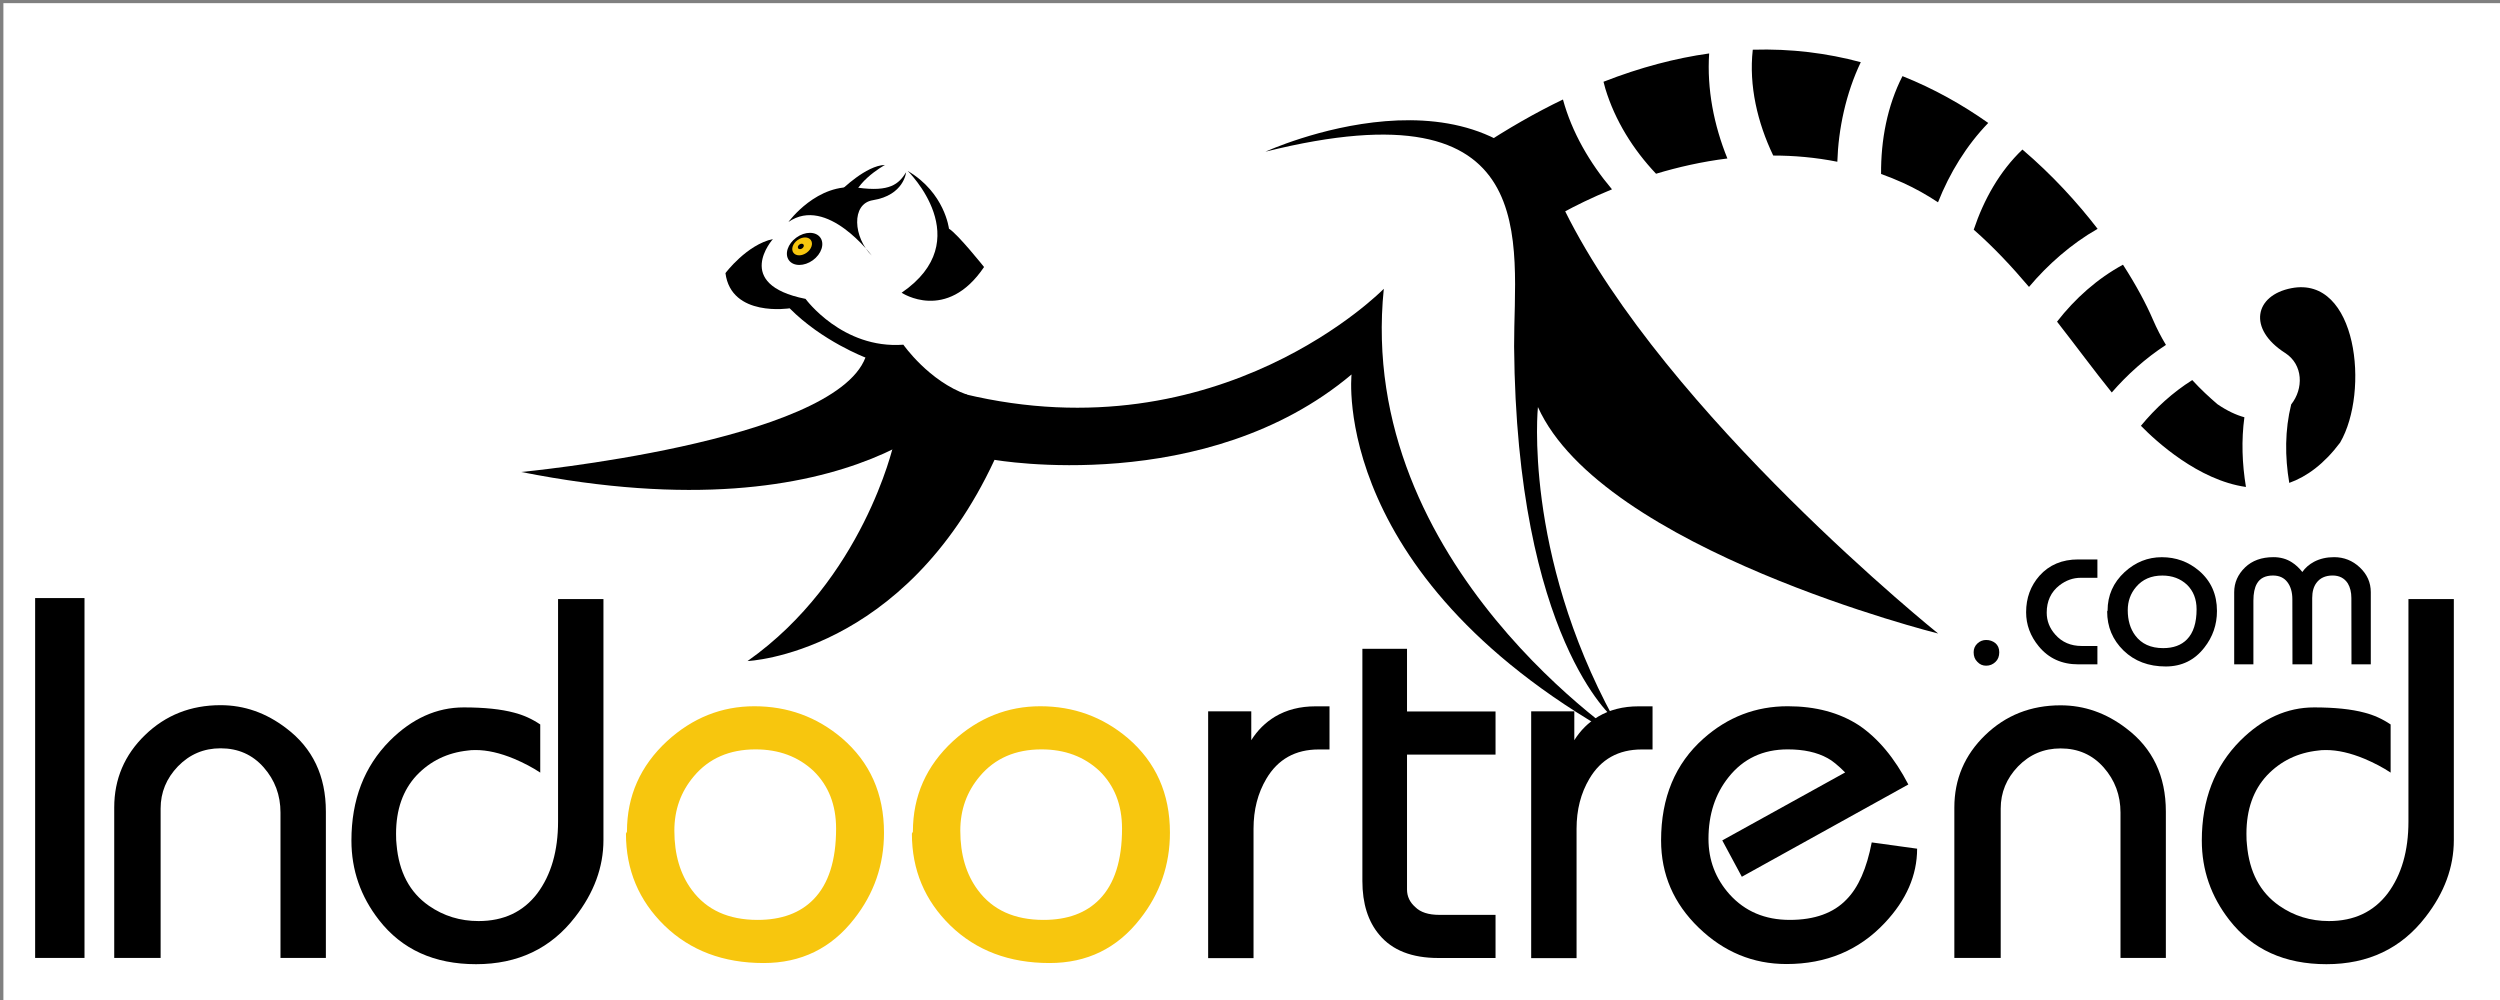
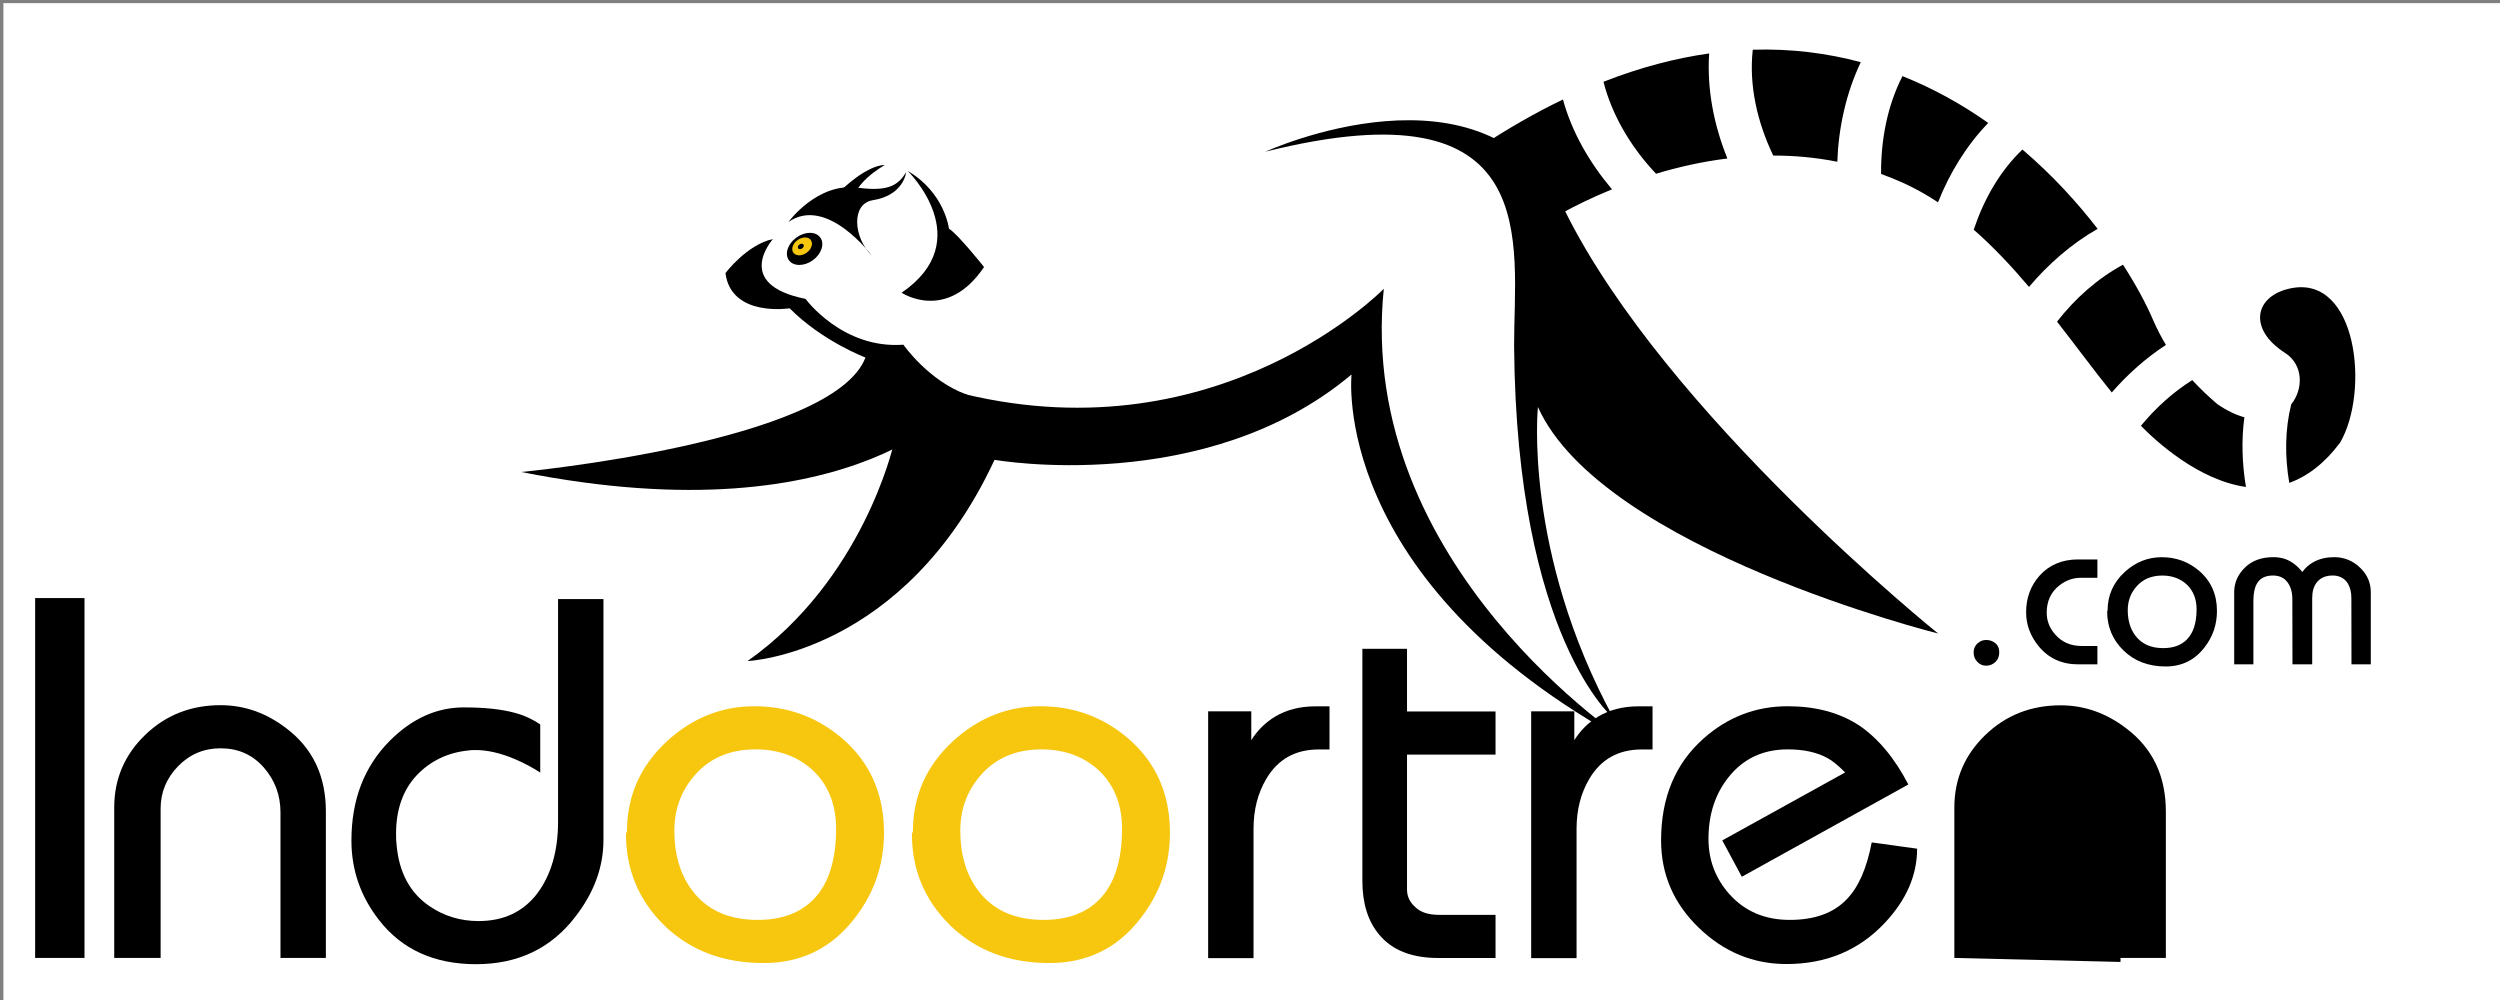
<svg xmlns="http://www.w3.org/2000/svg" xmlns:ns1="http://sodipodi.sourceforge.net/DTD/sodipodi-0.dtd" xmlns:ns2="http://www.inkscape.org/namespaces/inkscape" id="svg8" version="1.1" viewBox="0 0 210 84" height="84mm" width="210mm" ns1:docname="blackONwhite.svg" ns2:version="0.92.3 (2405546, 2018-03-11)">
  <rect x="0" y="0" width="210" height="84" fill="#808080" stroke="none" />
  <ns1:namedview pagecolor="#ffffff" bordercolor="#666666" borderopacity="1" objecttolerance="10" gridtolerance="10" guidetolerance="10" ns2:pageopacity="0" ns2:pageshadow="2" ns2:window-width="1920" ns2:window-height="1001" id="namedview1418" showgrid="false" ns2:zoom="0.90714286" ns2:cx="635.4042" ns2:cy="60.192317" ns2:window-x="-9" ns2:window-y="-9" ns2:window-maximized="1" ns2:current-layer="svg8" />
  <defs id="defs2">
    <clipPath clipPathUnits="userSpaceOnUse" id="clipPath831">
      <path d="M 0,600 H 800 V 0 H 0 Z" id="path829" />
    </clipPath>
    <clipPath clipPathUnits="userSpaceOnUse" id="clipPath932">
      <path d="M 0,600 H 800 V 0 H 0 Z" id="path930" />
    </clipPath>
  </defs>
  <rect style="opacity:1;fill:#ffffff;fill-opacity:1;stroke:none;stroke-width:0.296;stroke-linecap:round;stroke-linejoin:miter;stroke-miterlimit:4;stroke-dasharray:none;stroke-dashoffset:0;stroke-opacity:1" id="rect1238" width="210.013" height="84.052" x="0.285" y="0.265" />
  <g transform="translate(0,-213)" id="layer1">
    <g transform="matrix(0.353,0,0,-0.353,75.042,250.394)" id="g934">
      <path id="path936" style="fill:#000000;fill-opacity:1;fill-rule:evenodd;stroke:none" d="m 0,0 c 0,0 -7.218,-31.985 -34.696,-51.372 0,0 37.224,1.548 58.772,47.881 0,0 50.237,-8.887 84.957,20.316 0,0 -5.49,-49.109 66.073,-87.726 0,0 -65.154,42.114 -58.399,108.113 0,0 -38.764,-39.741 -99.83,-25.042 C 16.877,12.17 9.245,3.589 0,0" />
    </g>
    <g transform="matrix(0.353,0,0,-0.353,81.25,246.159)" id="g938">
      <path id="path940" style="fill:#000000;fill-opacity:1;fill-rule:evenodd;stroke:none" d="m 0,0 c 0,0 -25.306,-34.443 -106.149,-18.379 0,0 74.268,7.028 81.921,27.234 0,0 -10.309,3.907 -18.036,11.715 0,0 -13.902,-2.211 -15.276,8.373 0,0 5.062,6.774 11.307,8.113 0,0 -9.699,-10.766 7.751,-14.244 0,0 8.74,-11.981 23.279,-10.902 0,0 6.047,-8.692 15.203,-11.91" />
    </g>
    <g transform="matrix(0.353,0,0,-0.353,76.249,227.359)" id="g942">
      <path id="path944" style="fill:#000000;fill-opacity:1;fill-rule:evenodd;stroke:none" d="m 0,0 c 0,0 16.839,-16.441 -1.451,-28.982 0,0 10.67,-7.132 19.615,6.118 0,0 -6.276,7.879 -8.352,9.121 0,0 -0.984,8.568 -9.812,13.743" />
    </g>
    <g transform="matrix(0.353,0,0,-0.353,76.112,227.476)" id="g946">
      <path id="path948" style="fill:#000000;fill-opacity:1;fill-rule:evenodd;stroke:none" d="m 0,0 c 0,0 -0.503,-5.448 -7.907,-6.631 -5.234,-0.845 -4.641,-8.874 -0.265,-13.178 0,0 -10.671,14.355 -19.823,7.996 0,0 6.868,9.479 16.516,8.159 C -3.823,-4.707 -1.755,-2.776 0,0" />
    </g>
    <g transform="matrix(0.353,0,0,-0.353,70.657,228.978)" id="g950">
      <path id="path952" style="fill:#000000;fill-opacity:1;fill-rule:evenodd;stroke:none" d="m 0,0 c 0,0 5.938,5.916 10.427,6.013 0,0 -8.594,-4.706 -7.698,-10.122" />
    </g>
    <g transform="matrix(0.353,0,0,-0.353,131.444,230.689)" id="g954">
      <path id="path956" style="fill:#000000;fill-opacity:1;fill-rule:evenodd;stroke:none" d="m 0,0 c 24.087,-48.648 88.838,-100.644 88.838,-100.644 0,0 -79.944,19.972 -95.235,53.895 0,0 -3.543,-34.437 18.054,-74.126 0,0 -23.144,19.081 -23.723,88.525 -0.078,24.581 7.626,63.042 -59.17,46.366 0,0 52.402,24.022 71.236,-14.016" />
    </g>
    <path d="m 184.15,244.927 c 0.722,0.789 1.447,1.454 2.115,2.027 0.812,0.555 1.569,0.906 2.264,1.096 -0.262,1.919 -0.193,3.903 0.131,5.855 -4.006,-0.567 -7.573,-3.86 -8.823,-5.138 1.232,-1.495 2.681,-2.812 4.314,-3.841 m 8.307,2.048 c 1.055,-1.321 1.018,-3.349 -0.509,-4.326 -3.165,-2.022 -2.569,-4.846 0.534,-5.442 5.532,-1.062 6.575,8.695 4.087,12.972 -1.353,1.802 -2.805,2.86 -4.272,3.385 -0.374,-2.197 -0.369,-4.456 0.161,-6.589 m -14.13,-11.74 c 1.121,1.736 1.959,3.319 2.504,4.585 0.337,0.782 0.709,1.498 1.106,2.154 -1.709,1.11 -3.264,2.511 -4.55,3.995 -1.459,-1.805 -2.97,-3.865 -4.598,-5.949 1.518,-1.952 3.387,-3.615 5.539,-4.784 m -8.447,-9.674 c 2.495,2.128 4.605,4.44 6.316,6.662 -2.202,1.25 -4.202,3.02 -5.763,4.878 -1.44,-1.702 -2.977,-3.348 -4.644,-4.807 0.846,-2.53 2.181,-4.912 4.092,-6.733 m -38.596,-4.202 c 0.748,2.747 2.238,5.316 4.119,7.545 -3.452,1.408 -5.594,2.812 -5.594,2.812 -1.59,-4.397 -5.576,-6.319 -5.576,-6.319 2.42,-1.603 4.771,-2.943 7.05,-4.039 m 28.521,-1.963 c 2.628,1.046 5.034,2.401 7.204,3.933 -1.83,1.892 -3.236,4.188 -4.22,6.665 -0.936,-0.619 -1.911,-1.167 -2.931,-1.631 -0.615,-0.278 -1.232,-0.527 -1.851,-0.748 -0.023,-2.835 0.521,-5.732 1.798,-8.22 m -16.24,-1.904 c -0.195,2.99 0.392,6.011 1.532,8.823 -2.149,0.266 -4.169,0.732 -5.993,1.282 -1.924,-2.032 -3.447,-4.472 -4.259,-7.147 -0.057,-0.19 -0.108,-0.385 -0.154,-0.58 3.101,-1.213 6.059,-1.982 8.873,-2.378 m 3.663,-0.314 c 3.243,-0.098 6.27,0.294 9.075,1.048 -1.252,2.612 -1.885,5.624 -1.97,8.364 -1.828,-0.365 -3.633,-0.521 -5.385,-0.521 -1.325,-2.768 -2.052,-5.867 -1.72,-8.871 z" style="fill:#000000;fill-opacity:1;fill-rule:evenodd;stroke:none;stroke-width:0.353" id="path960" />
    <g transform="matrix(0.353,0,0,-0.353,68.904,232.953)" id="g962">
      <path id="path964" style="fill:#000000;fill-opacity:1;fill-rule:evenodd;stroke:none" d="m 0,0 c 1.082,-1.489 0.288,-3.907 -1.771,-5.402 -2.059,-1.489 -4.61,-1.496 -5.692,-0.007 -1.082,1.489 -0.288,3.914 1.771,5.402 C -3.632,1.489 -1.082,1.489 0,0" />
    </g>
    <g transform="matrix(0.353,0,0,-0.353,68.111,233.166)" id="g966">
      <path id="path968" style="fill:#f7c60e;fill-opacity:1;fill-rule:evenodd;stroke:none" d="m 0,0 c 0.602,-0.826 0.161,-2.178 -0.986,-3.004 -1.146,-0.832 -2.565,-0.838 -3.168,-0.006 -0.602,0.826 -0.16,2.178 0.986,3.003 C -2.022,0.826 -0.602,0.832 0,0" />
    </g>
    <g transform="matrix(0.353,0,0,-0.353,67.493,233.54)" id="g970">
      <path id="path972" style="fill:#000000;fill-opacity:1;fill-rule:evenodd;stroke:none" d="m 0,0 c 0.183,-0.253 0.049,-0.663 -0.3,-0.917 -0.349,-0.247 -0.781,-0.253 -0.964,0 -0.184,0.254 -0.049,0.664 0.3,0.917 0.348,0.254 0.781,0.254 0.964,0" />
    </g>
    <path id="path974" style="fill:#000000;fill-opacity:1;fill-rule:nonzero;stroke:none;stroke-width:0.353" d="m 2.951,263.238 h 4.147 v 30.229 H 2.951 Z" />
    <g transform="matrix(0.353,0,0,-0.353,9.595,293.467)" id="g976">
      <path id="path978" style="fill:#000000;fill-opacity:1;fill-rule:nonzero;stroke:none" d="m 0,0 v 35.804 c 0,6.761 2.447,12.509 7.34,17.245 4.893,4.733 10.88,7.1 17.961,7.1 5.648,0 10.861,-1.83 15.634,-5.489 6.285,-4.735 9.428,-11.338 9.428,-19.811 V 0 h -10.8 v 34.609 c 0,4.138 -1.334,7.718 -3.999,10.742 -2.665,3.023 -6.086,4.535 -10.263,4.535 -3.978,0 -7.36,-1.432 -10.144,-4.296 C 12.412,42.726 11.04,39.384 11.04,35.564 V 0 Z" />
    </g>
    <g transform="matrix(0.353,0,0,-0.353,46.877,263.322)" id="g980">
      <path id="path982" style="fill:#000000;fill-opacity:1;fill-rule:nonzero;stroke:none" d="m 0,0 h 10.8 v -57.345 c 0,-6.444 -2.248,-12.551 -6.742,-18.319 -5.769,-7.48 -13.626,-11.219 -23.571,-11.219 -9.945,0 -17.643,3.501 -23.093,10.503 -4.377,5.609 -6.564,11.914 -6.564,18.916 0,9.706 3.043,17.623 9.13,23.749 5.29,5.291 11.159,7.937 17.603,7.937 4.893,0 8.891,-0.417 11.994,-1.253 2.188,-0.558 4.256,-1.492 6.206,-2.805 v -11.457 c -1.79,1.193 -3.859,2.287 -6.206,3.282 -3.342,1.392 -6.405,2.089 -9.189,2.089 -0.797,0 -1.413,-0.041 -1.85,-0.12 -4.854,-0.518 -8.912,-2.486 -12.173,-5.907 -3.262,-3.501 -4.893,-8.136 -4.893,-13.904 0,-1.154 0.039,-2.009 0.119,-2.566 0.556,-6.524 3.122,-11.378 7.698,-14.56 3.5,-2.426 7.438,-3.64 11.814,-3.64 5.968,0 10.623,2.187 13.964,6.564 C -1.651,-65.639 0,-59.931 0,-52.929 Z" />
    </g>
    <g transform="matrix(0.353,0,0,-0.353,56.646,282.773)" id="g984">
      <path id="path986" style="fill:#f7c60e;fill-opacity:1;fill-rule:nonzero;stroke:none" d="m 0,0 c 0,-5.689 1.392,-10.403 4.177,-14.143 3.5,-4.734 8.712,-7.1 15.634,-7.1 5.689,0 10.124,1.631 13.307,4.892 3.58,3.661 5.37,9.27 5.37,16.829 0,5.648 -1.79,10.223 -5.37,13.724 -3.66,3.421 -8.255,5.132 -13.785,5.132 -6.205,0 -11.098,-2.129 -14.679,-6.385 C 1.551,9.288 0,4.973 0,0 m -11.278,-0.238 c 0,8.472 3.182,15.653 9.548,21.541 6.046,5.529 12.968,8.295 20.765,8.295 7.916,0 14.859,-2.528 20.826,-7.579 6.683,-5.729 10.025,-13.228 10.025,-22.497 0,-7.677 -2.367,-14.52 -7.101,-20.527 -5.451,-7.002 -12.631,-10.502 -21.542,-10.502 -9.587,0 -17.445,2.963 -23.57,8.891 -6.127,5.968 -9.19,13.267 -9.19,21.9 z" />
    </g>
    <g transform="matrix(0.353,0,0,-0.353,80.665,282.773)" id="g988">
      <path id="path990" style="fill:#f7c60e;fill-opacity:1;fill-rule:nonzero;stroke:none" d="m 0,0 c 0,-5.689 1.392,-10.403 4.177,-14.143 3.5,-4.734 8.712,-7.1 15.634,-7.1 5.689,0 10.124,1.631 13.307,4.892 3.58,3.661 5.37,9.27 5.37,16.829 0,5.648 -1.79,10.223 -5.37,13.724 -3.66,3.421 -8.255,5.132 -13.785,5.132 -6.205,0 -11.098,-2.129 -14.679,-6.385 C 1.551,9.288 0,4.973 0,0 m -11.278,-0.238 c 0,8.472 3.182,15.653 9.548,21.541 6.046,5.529 12.968,8.295 20.765,8.295 7.916,0 14.859,-2.528 20.826,-7.579 6.683,-5.729 10.025,-13.228 10.025,-22.497 0,-7.677 -2.367,-14.52 -7.101,-20.527 -5.451,-7.002 -12.631,-10.502 -21.542,-10.502 -9.587,0 -17.445,2.963 -23.57,8.891 -6.127,5.968 -9.19,13.267 -9.19,21.9 z" />
    </g>
    <g transform="matrix(0.353,0,0,-0.353,101.484,272.753)" id="g992">
      <path id="path994" style="fill:#000000;fill-opacity:1;fill-rule:nonzero;stroke:none" d="m 0,0 h 10.264 v -6.862 c 1.471,2.346 3.361,4.216 5.668,5.608 2.745,1.631 5.947,2.447 9.608,2.447 h 3.341 V -9.07 h -2.565 c -5.57,0 -9.727,-2.327 -12.472,-6.982 -2.029,-3.422 -3.044,-7.38 -3.044,-11.875 V -58.718 H 0 Z" />
    </g>
    <g transform="matrix(0.353,0,0,-0.353,114.44,287.005)" id="g996">
      <path id="path998" style="fill:#000000;fill-opacity:1;fill-rule:nonzero;stroke:none" d="M 0,0 V 55.257 H 10.621 V 40.339 H 31.686 V 30.075 H 10.621 V -2.029 c 0,-1.631 0.656,-3.024 1.97,-4.177 1.232,-1.233 3.141,-1.85 5.728,-1.85 H 31.686 V -18.319 H 18.08 c -6.286,0 -10.96,1.829 -14.022,5.49 C 1.352,-9.647 0,-5.37 0,0" />
    </g>
    <g transform="matrix(0.353,0,0,-0.353,128.619,272.753)" id="g1000">
      <path id="path1002" style="fill:#000000;fill-opacity:1;fill-rule:nonzero;stroke:none" d="m 0,0 h 10.264 v -6.862 c 1.47,2.346 3.36,4.216 5.668,5.608 2.745,1.631 5.947,2.447 9.607,2.447 h 3.342 V -9.07 h -2.566 c -5.57,0 -9.726,-2.327 -12.471,-6.982 -2.03,-3.422 -3.044,-7.38 -3.044,-11.875 V -58.718 H 0 Z" />
    </g>
    <g transform="matrix(0.353,0,0,-0.353,144.671,283.594)" id="g1004">
      <path id="path1006" style="fill:#000000;fill-opacity:1;fill-rule:nonzero;stroke:none" d="m 0,0 29.239,16.171 c -1.711,1.71 -3.102,2.844 -4.177,3.401 -2.506,1.393 -5.668,2.089 -9.488,2.089 -5.887,0 -10.582,-2.208 -14.082,-6.624 -3.183,-3.978 -4.774,-8.871 -4.774,-14.679 0,-5.052 1.671,-9.449 5.012,-13.188 3.66,-4.058 8.434,-6.086 14.322,-6.086 5.927,0 10.442,1.631 13.546,4.893 2.784,2.824 4.773,7.339 5.966,13.545 L 46.365,-1.97 c 0,-6.325 -2.565,-12.213 -7.697,-17.662 -6.127,-6.525 -13.925,-9.787 -23.392,-9.787 -7.957,0 -14.918,2.885 -20.885,8.653 -5.967,5.768 -8.951,12.69 -8.951,20.766 0,10.184 3.361,18.26 10.084,24.227 5.768,5.131 12.452,7.698 20.05,7.698 6.644,0 12.293,-1.513 16.947,-4.535 4.575,-3.104 8.494,-7.798 11.755,-14.083 L 4.654,-8.652 Z" />
    </g>
-     <path d="M 164.165,293.467 V 280.836 c 0,-2.385 0.863,-4.413 2.589,-6.084 1.726,-1.67 3.838,-2.505 6.337,-2.505 1.992,0 3.831,0.646 5.515,1.936 2.217,1.67 3.326,4 3.326,6.989 v 12.294 h -3.81 v -12.209 c 0,-1.46 -0.471,-2.723 -1.411,-3.79 -0.941,-1.066 -2.147,-1.6 -3.621,-1.6 -1.404,0 -2.597,0.505 -3.579,1.516 -0.968,1.01 -1.452,2.189 -1.452,3.537 v 12.546 z" style="fill:#000000;fill-opacity:1;fill-rule:nonzero;stroke:none;stroke-width:0.353" id="path1010" />
+     <path d="M 164.165,293.467 V 280.836 c 0,-2.385 0.863,-4.413 2.589,-6.084 1.726,-1.67 3.838,-2.505 6.337,-2.505 1.992,0 3.831,0.646 5.515,1.936 2.217,1.67 3.326,4 3.326,6.989 v 12.294 h -3.81 v -12.209 v 12.546 z" style="fill:#000000;fill-opacity:1;fill-rule:nonzero;stroke:none;stroke-width:0.353" id="path1010" />
    <g transform="matrix(0.353,0,0,-0.353,202.309,263.322)" id="g1012">
-       <path id="path1014" style="fill:#000000;fill-opacity:1;fill-rule:nonzero;stroke:none" d="m 0,0 h 10.801 v -57.345 c 0,-6.444 -2.248,-12.551 -6.743,-18.319 -5.769,-7.48 -13.626,-11.219 -23.571,-11.219 -9.946,0 -17.643,3.501 -23.093,10.503 -4.376,5.609 -6.564,11.914 -6.564,18.916 0,9.706 3.043,17.623 9.13,23.749 5.29,5.291 11.158,7.937 17.603,7.937 4.893,0 8.891,-0.417 11.995,-1.253 2.186,-0.558 4.255,-1.492 6.205,-2.805 v -11.457 c -1.79,1.193 -3.859,2.287 -6.205,3.282 -3.342,1.392 -6.407,2.089 -9.191,2.089 -0.796,0 -1.412,-0.041 -1.849,-0.12 -4.854,-0.518 -8.912,-2.486 -12.173,-5.907 -3.263,-3.501 -4.894,-8.136 -4.894,-13.904 0,-1.154 0.04,-2.009 0.12,-2.566 0.557,-6.524 3.122,-11.378 7.698,-14.56 3.5,-2.426 7.438,-3.64 11.815,-3.64 5.967,0 10.621,2.187 13.963,6.564 C -1.651,-65.639 0,-59.931 0,-52.929 Z" />
-     </g>
+       </g>
    <g transform="matrix(0.353,0,0,-0.353,165.786,267.789)" id="g1016">
      <path id="path1018" style="fill:#000000;fill-opacity:1;fill-rule:nonzero;stroke:none" d="M 0,0 C 0,0.829 0.296,1.523 0.889,2.082 1.481,2.641 2.175,2.92 2.971,2.92 3.8,2.92 4.528,2.675 5.155,2.184 5.781,1.658 6.095,0.931 6.095,0 6.095,-0.966 5.798,-1.728 5.206,-2.286 4.579,-2.896 3.834,-3.2 2.971,-3.2 2.142,-3.2 1.447,-2.896 0.889,-2.286 0.296,-1.728 0,-0.966 0,0" />
    </g>
    <g transform="matrix(0.353,0,0,-0.353,170.194,264.43)" id="g1020">
      <path id="path1022" style="fill:#000000;fill-opacity:1;fill-rule:nonzero;stroke:none" d="m 0,0 c 0,3.386 1.059,6.281 3.175,8.686 2.319,2.589 5.391,3.885 9.219,3.885 h 4.57 V 8.203 H 13.003 C 11.174,8.203 9.481,7.602 7.924,6.399 5.908,4.825 4.901,2.658 4.901,-0.102 c 0,-1.947 0.677,-3.681 2.033,-5.206 1.59,-1.811 3.69,-2.716 6.297,-2.716 h 3.733 v -4.369 h -4.57 c -3.895,0 -7.019,1.422 -9.372,4.267 C 1.008,-5.688 0,-2.979 0,0" />
    </g>
    <g transform="matrix(0.353,0,0,-0.353,178.731,264.251)" id="g1024">
      <path id="path1026" style="fill:#000000;fill-opacity:1;fill-rule:nonzero;stroke:none" d="m 0,0 c 0,-2.421 0.593,-4.427 1.777,-6.019 1.491,-2.014 3.708,-3.021 6.655,-3.021 2.421,0 4.307,0.693 5.663,2.082 1.523,1.558 2.285,3.944 2.285,7.161 0,2.404 -0.762,4.352 -2.285,5.841 C 12.536,7.5 10.581,8.229 8.229,8.229 5.587,8.229 3.505,7.322 1.98,5.511 0.66,3.953 0,2.116 0,0 m -4.8,-0.102 c 0,3.607 1.355,6.663 4.064,9.168 2.573,2.353 5.518,3.53 8.838,3.53 3.368,0 6.323,-1.075 8.862,-3.225 2.845,-2.438 4.266,-5.63 4.266,-9.574 0,-3.268 -1.007,-6.18 -3.022,-8.735 -2.319,-2.981 -5.375,-4.47 -9.167,-4.47 -4.081,0 -7.425,1.261 -10.031,3.784 -2.608,2.539 -3.911,5.645 -3.911,9.319 z" />
    </g>
    <g transform="matrix(0.353,0,0,-0.353,187.672,268.802)" id="g1028">
      <path id="path1030" style="fill:#000000;fill-opacity:1;fill-rule:nonzero;stroke:none" d="m 0,0 v 17.167 c 0,2.251 0.863,4.216 2.589,5.892 1.691,1.625 3.941,2.438 6.75,2.438 1.674,0 3.145,-0.415 4.415,-1.245 0.879,-0.559 1.7,-1.32 2.461,-2.285 0.694,0.999 1.627,1.811 2.796,2.438 1.389,0.727 2.973,1.092 4.753,1.092 2.354,0 4.396,-0.813 6.125,-2.438 1.745,-1.643 2.617,-3.607 2.617,-5.892 V 0 h -4.597 l -0.025,15.771 c 0,1.387 -0.287,2.555 -0.861,3.503 -0.81,1.237 -2.009,1.855 -3.596,1.855 -1.723,0 -3.014,-0.593 -3.875,-1.778 -0.658,-0.898 -0.988,-2.091 -0.988,-3.58 V 0 h -4.698 l -0.025,15.466 c 0,1.692 -0.397,3.059 -1.191,4.1 -0.794,1.042 -1.933,1.563 -3.419,1.563 -1.823,0 -3.097,-0.644 -3.824,-1.931 C 4.85,18.233 4.571,16.879 4.571,15.136 V 0 Z" />
    </g>
  </g>
</svg>